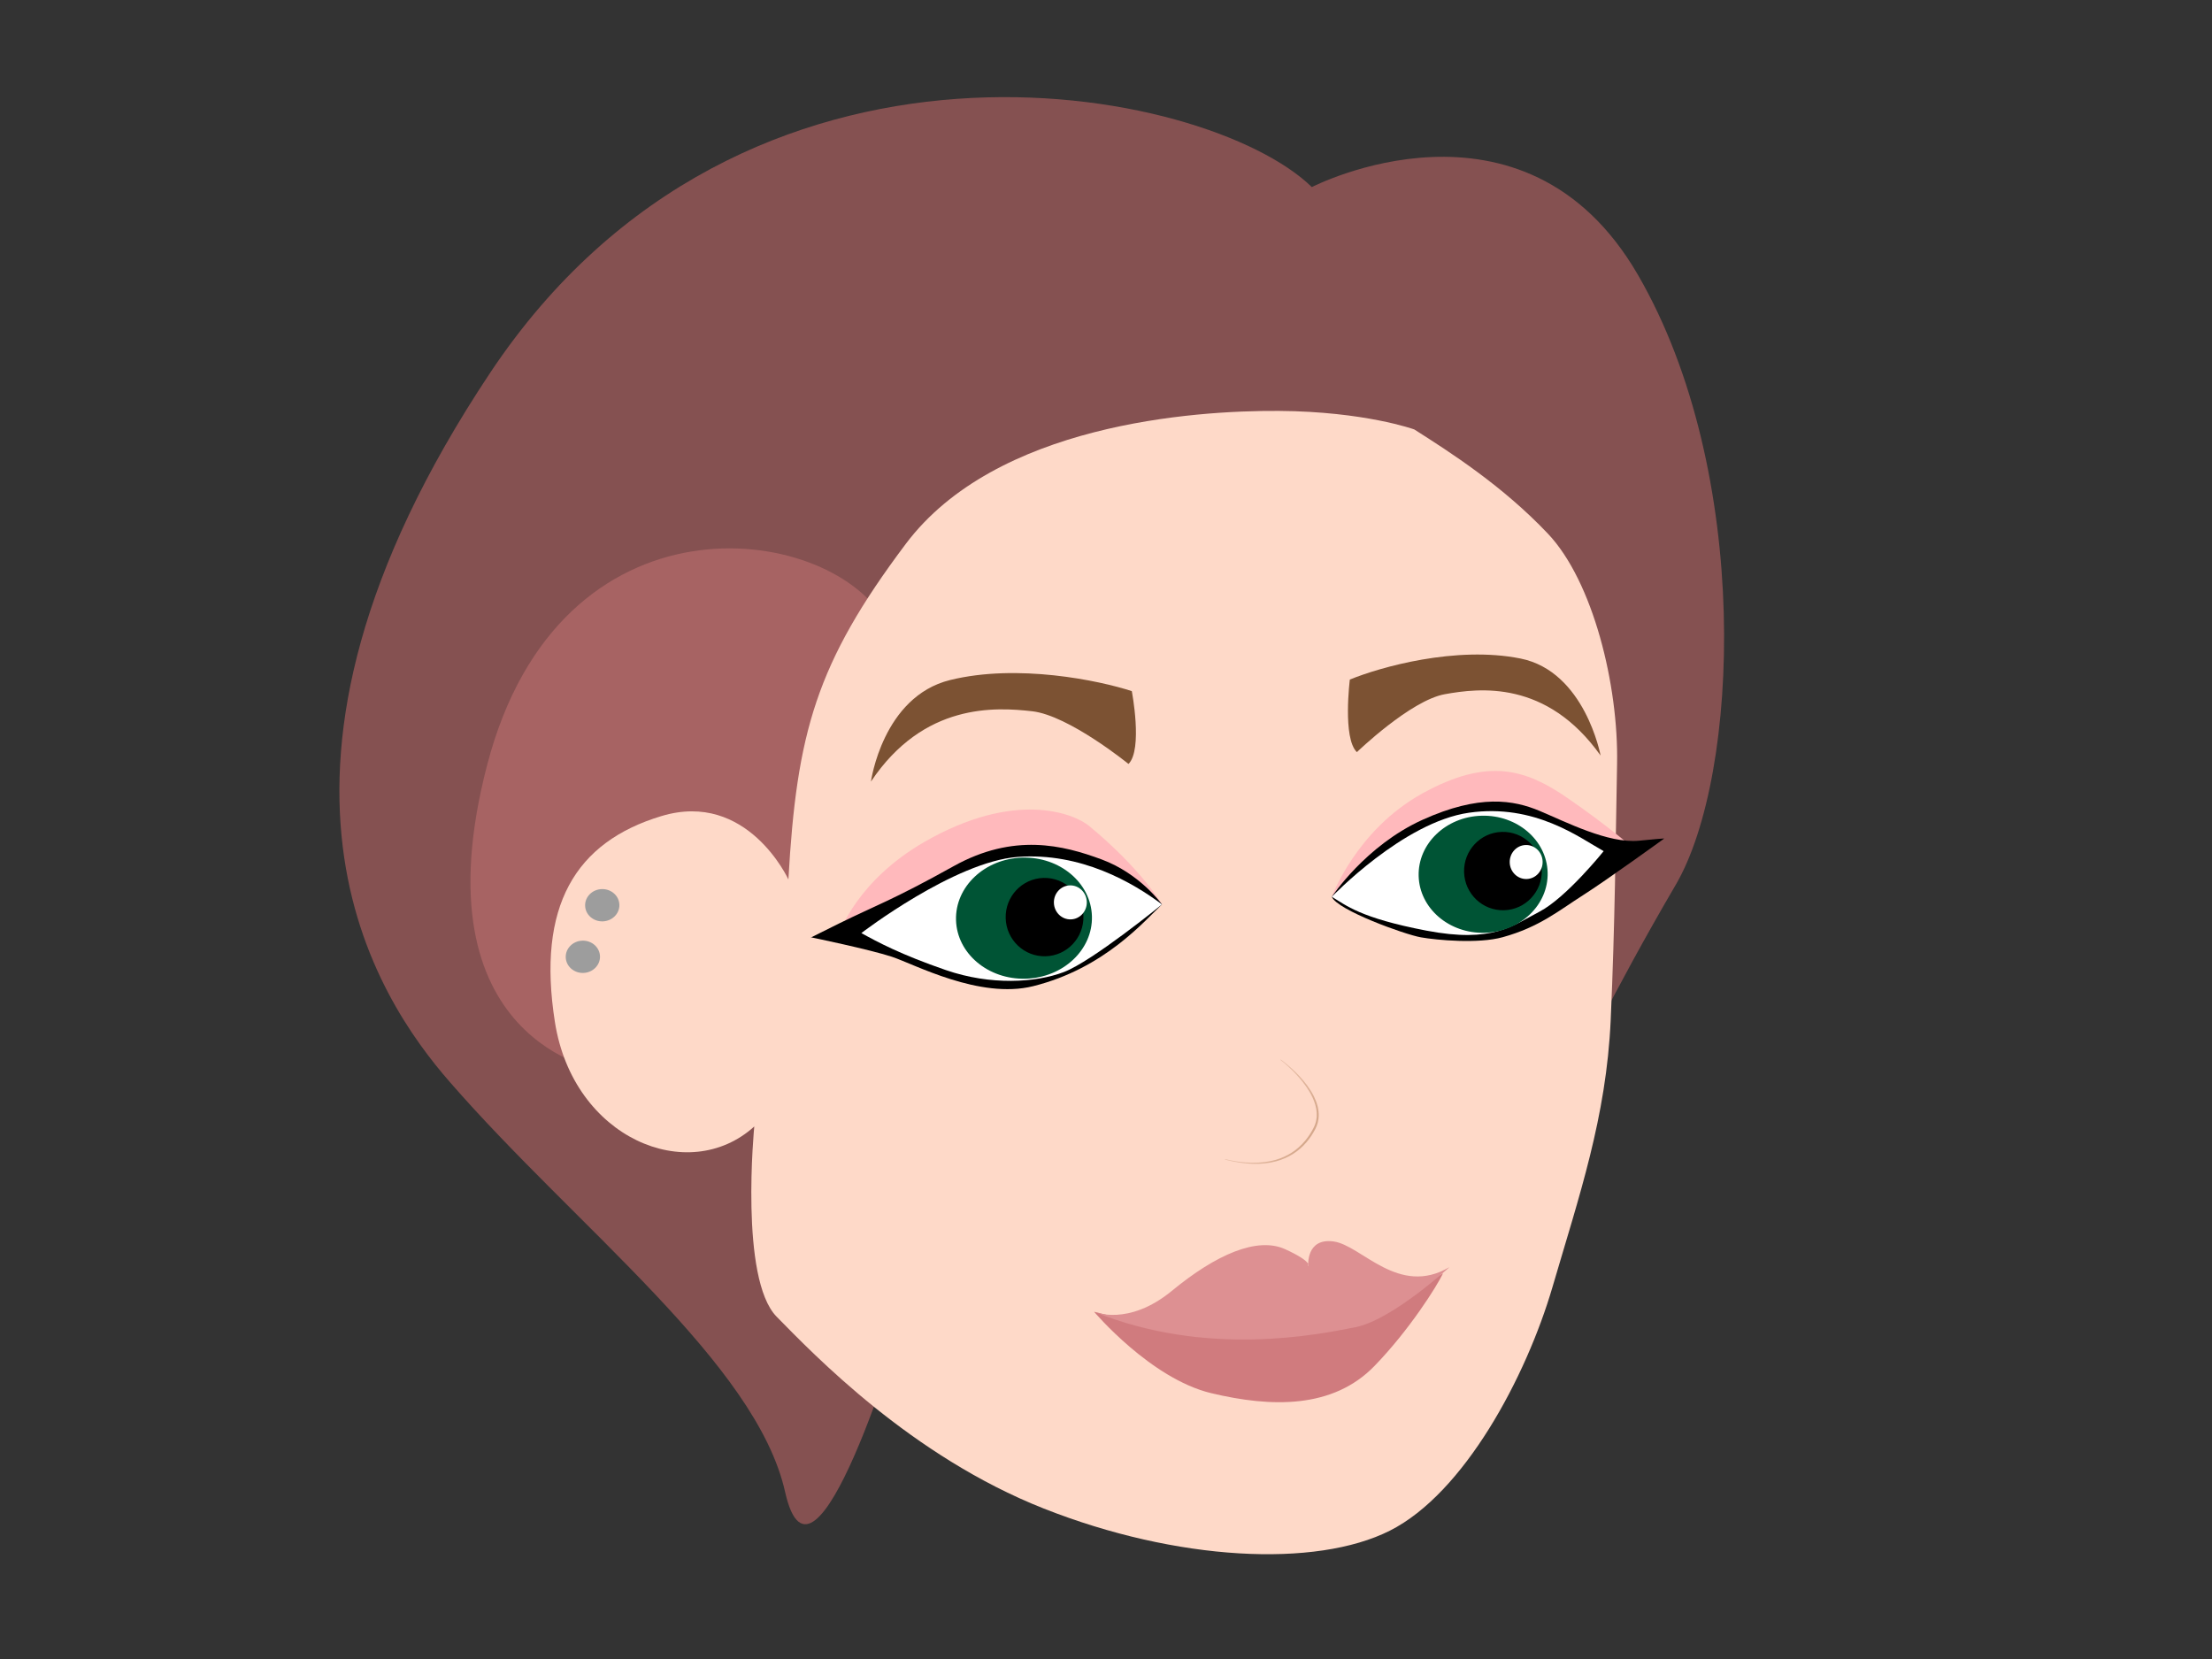
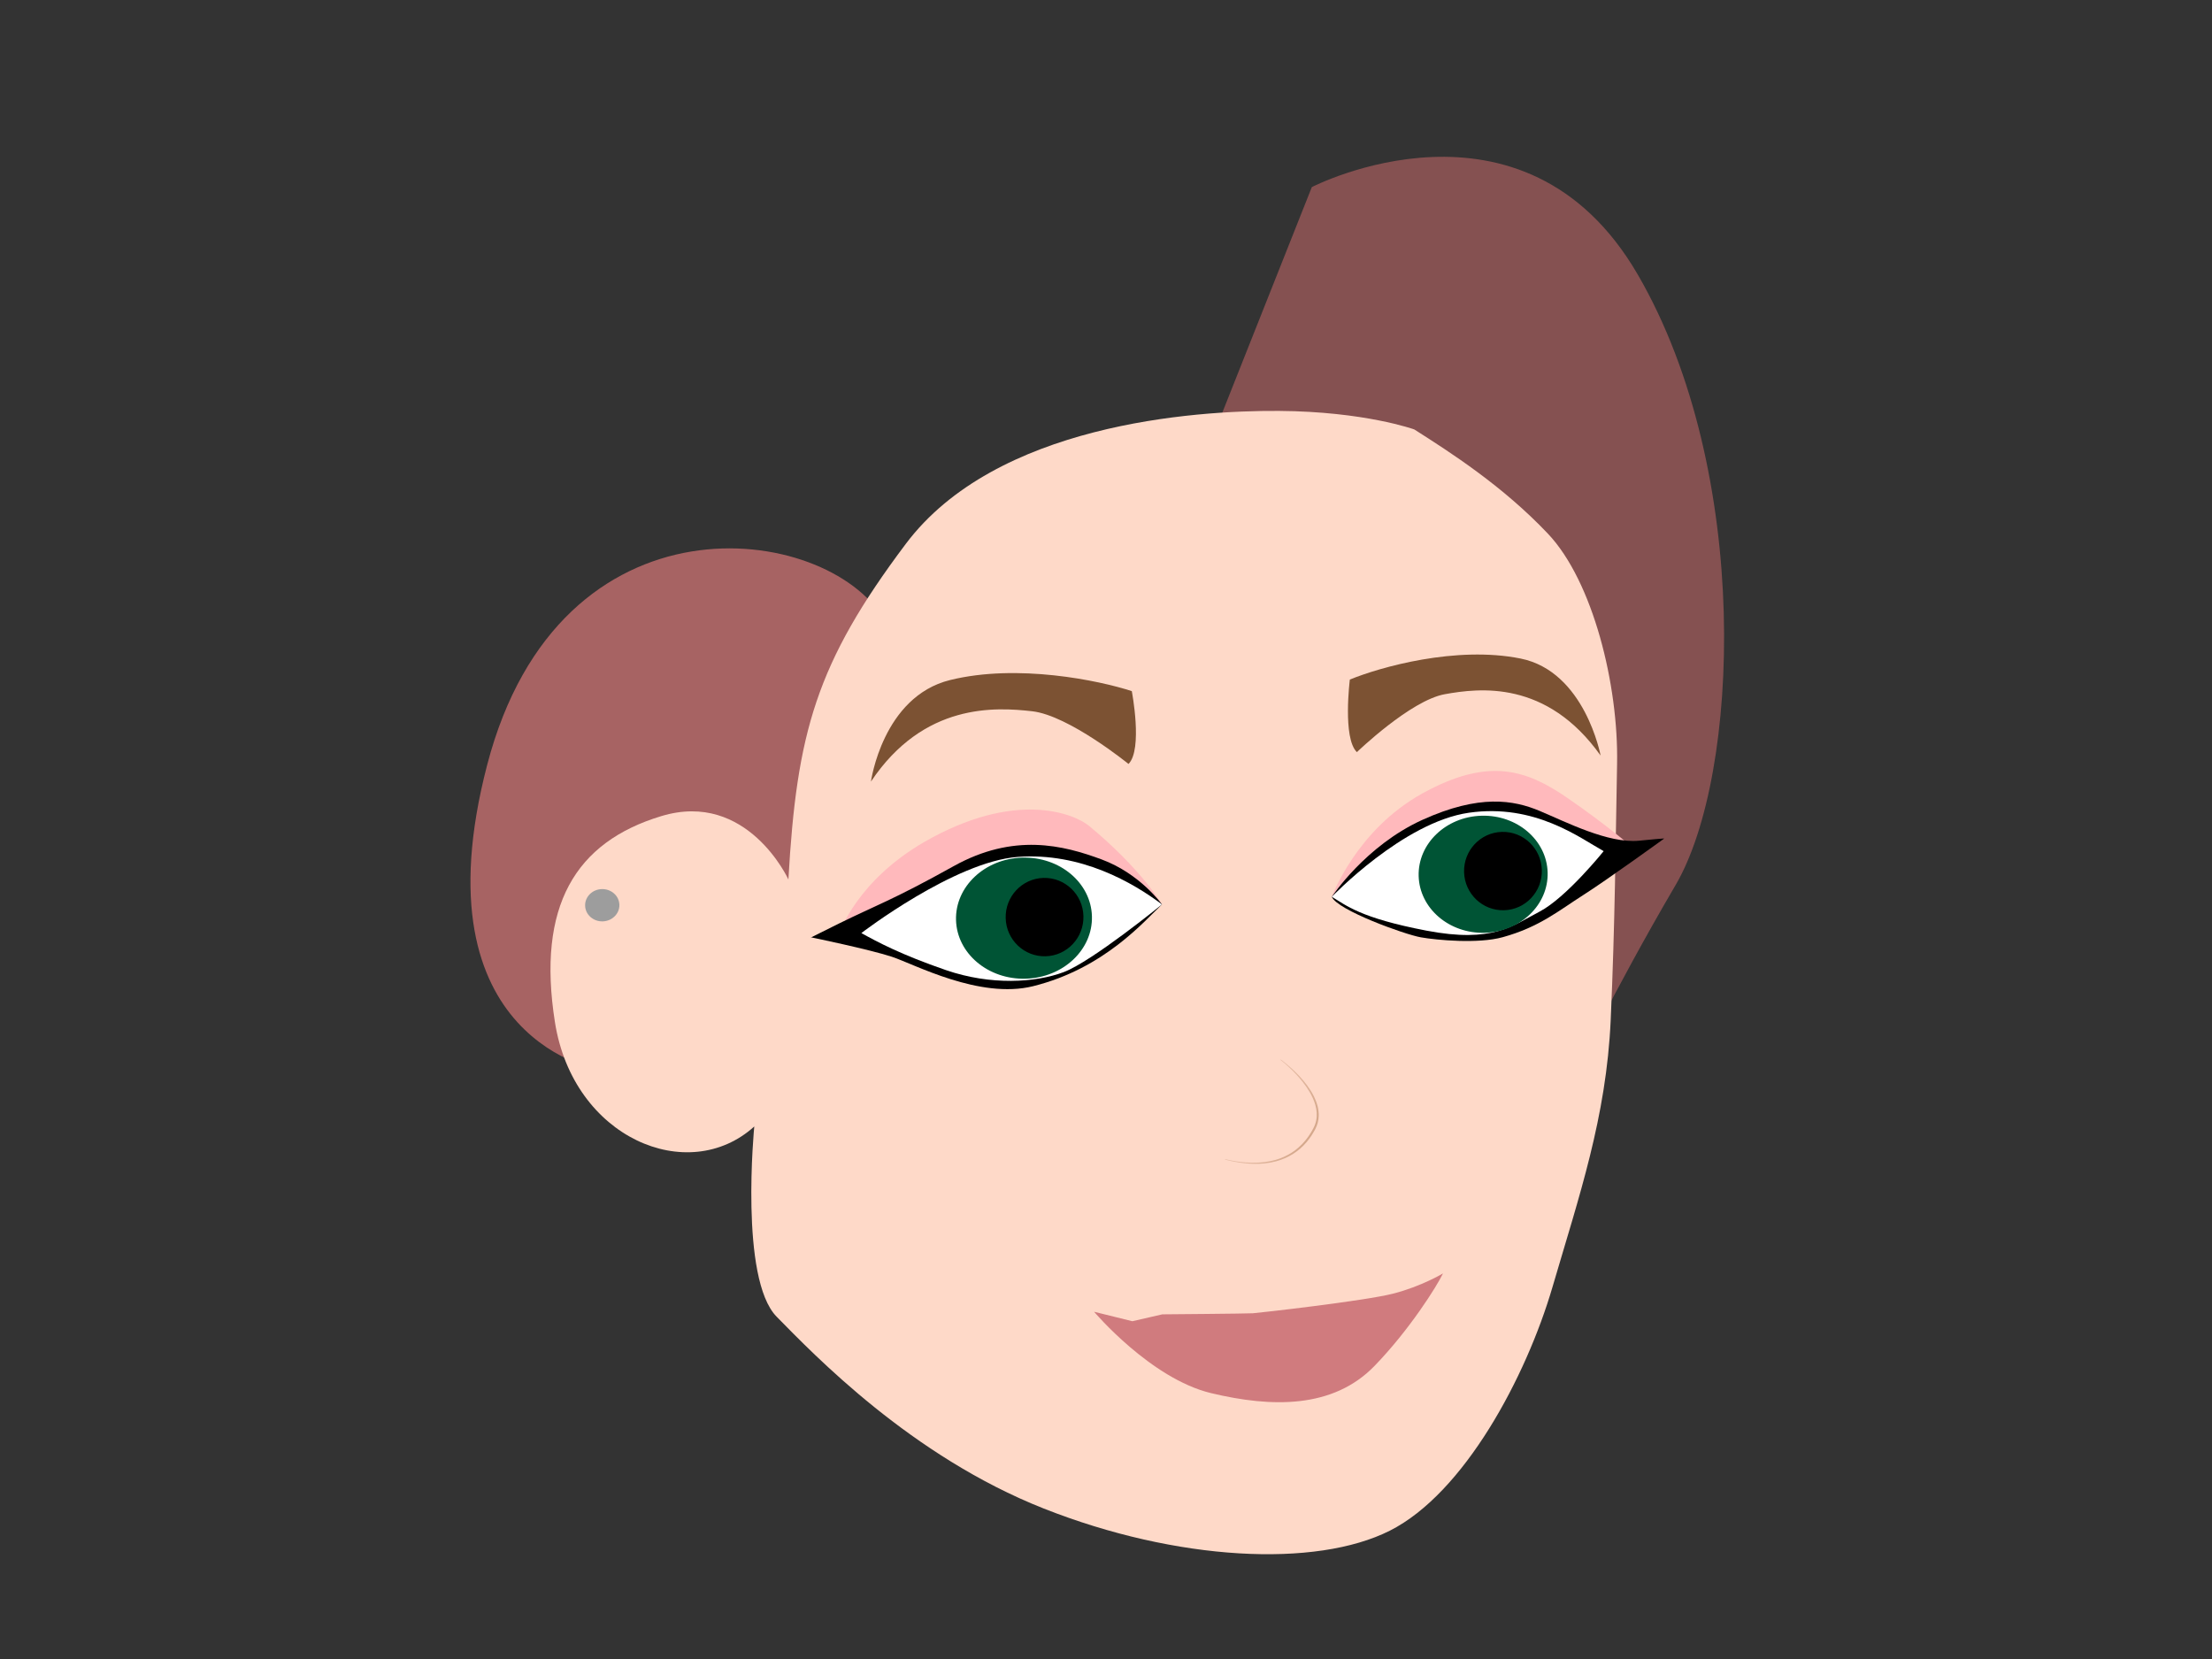
<svg xmlns="http://www.w3.org/2000/svg" width="100%" height="100%" viewBox="0 0 2048 1536" xml:space="preserve" style="fill-rule:evenodd;clip-rule:evenodd;stroke-linejoin:round;stroke-miterlimit:2;">
  <rect x="0" y="0" width="2048" height="1536" fill="#333333" stroke="none" />
  <g transform="matrix(7.782,0,0,7.782,-4576.59,-5156.95)">
    <g transform="matrix(1,-0.028,0.028,1,-29.615,19.817)">
      <path d="M754.574,686.246C754.574,686.246 780.115,673.947 793.045,697.756C805.975,721.564 803.512,757.584 795.508,770.411C787.503,783.239 782.372,793.398 782.372,793.398L768.826,746.193L741.427,716.843" style="fill:rgb(133,81,81);" />
    </g>
    <g transform="matrix(1,-0.028,0.028,1,-29.615,19.817)">
-       <path d="M761.712,717.8C761.712,717.8 766.66,698.737 754.574,686.246C742.488,673.754 687.661,661.163 656.257,705.613C623.227,752.363 640.765,779.612 649.119,789.77C663.679,807.474 684.608,824.208 687.612,839.612C690.615,855.015 702.046,819.946 702.046,819.946L709.699,789.43L761.712,717.8Z" style="fill:rgb(133,81,81);" />
-     </g>
+       </g>
    <g transform="matrix(1,-0.028,0.028,1,-29.615,19.817)">
      <path d="M667.223,788.908C667.223,788.908 645.067,785.037 654.61,752.204C664.153,719.371 695.786,724.509 702.259,736.188C708.732,747.866 686.277,786.774 686.277,786.774" style="fill:rgb(167,99,99);" />
    </g>
    <g>
      <g transform="matrix(1,-0.028,0.028,1,-29.615,19.817)">
        <path d="M765.946,715.398C765.946,715.398 760.111,713.099 749.915,712.745C739.718,712.392 716.202,713.394 705.122,727.303C694.041,741.212 691.517,749.422 690.043,766.817C690.043,766.817 685.473,756.056 675.154,758.857C664.835,761.658 660.024,769.136 661.813,783.004C663.603,796.871 677.112,802.954 685.164,796.066C685.164,796.066 682.879,814.121 687.189,818.754C691.499,823.387 702.705,835.778 718.329,842.459C733.953,849.139 750.439,850.432 759.382,846.23C768.325,842.028 776.083,828.451 779.531,817.784C782.979,807.117 786.487,797.829 787.33,786.269C788.173,774.709 788.499,765.203 788.942,755.841C789.385,746.48 786.694,734.055 781.487,728.236C776.28,722.416 770.158,718.243 765.946,715.398Z" style="fill:rgb(254,217,200);" />
      </g>
      <g transform="matrix(1,-0.028,0.028,1,-29.615,19.817)">
        <ellipse cx="667.828" cy="769.258" rx="2.038" ry="1.92" style="fill:rgb(157,157,157);" />
      </g>
      <g transform="matrix(1,-0.028,0.028,1,-31.922,25.952)">
-         <ellipse cx="667.828" cy="769.258" rx="2.038" ry="1.92" style="fill:rgb(157,157,157);" />
-       </g>
+         </g>
      <g transform="matrix(1,-0.028,0.028,1,-29.615,19.817)">
        <path d="M734.371,771.025C734.371,771.025 732.113,766.834 725.998,761.475C724.151,759.856 717.196,756.928 706.293,762.827C698.215,767.198 695.962,773.284 695.962,773.284" style="fill:rgb(255,185,188);" />
        <g>
          <path d="M734.371,771.025C734.371,771.025 731.892,767.308 727.356,765.48C722.82,763.651 716.984,761.999 709.706,765.796C702.428,769.593 700.248,770.226 695.888,772.23C691.528,774.234 692.583,773.777 692.583,773.777C692.583,773.777 699.439,775.395 702.076,776.344C704.713,777.293 712.371,781.72 718.777,780.317C727.359,778.437 732.279,772.878 734.371,771.025Z" />
          <path d="M698.539,773.43C698.539,773.43 709.838,765.245 717.389,764.897C724.939,764.549 731.049,768.38 734.371,771.025C734.371,771.025 725.881,777.56 722.48,778.738C719.08,779.916 713.746,780.097 708.472,778.116C703.197,776.134 700.386,774.528 698.539,773.43Z" style="fill:white;" />
          <g transform="matrix(1,0,0,1,-2.155,1.63)">
            <ellipse cx="720.075" cy="770.569" rx="8.085" ry="7.201" style="fill:rgb(0,84,53);" />
          </g>
          <g transform="matrix(1,0,0,1,-0.982,-1.174)">
            <ellipse cx="721.352" cy="773.315" rx="4.625" ry="4.661" />
          </g>
          <g transform="matrix(1,0,0,1,-0.77,-1.033)">
-             <ellipse cx="724.255" cy="771.511" rx="1.957" ry="2.023" style="fill:white;" />
-           </g>
+             </g>
        </g>
      </g>
      <g transform="matrix(1,-0.028,0.028,1,-29.615,19.817)">
        <path d="M731.494,745.567C731.494,745.567 732.634,752.526 730.861,754.216C730.861,754.216 723.927,748.244 719.582,747.629C715.237,747.015 706.723,746.235 700.183,755.451C700.183,755.451 701.851,745.401 709.927,743.645C718.002,741.89 727.65,744.192 731.494,745.567Z" style="fill:rgb(124,82,51);" />
      </g>
      <g transform="matrix(-0.944,0.027,0.028,1,1418.35,-21.789)">
        <path d="M731.494,745.567C731.494,745.567 732.634,752.526 730.861,754.216C730.861,754.216 723.927,748.244 719.582,747.629C715.237,747.015 706.723,746.235 700.183,755.451C700.183,755.451 701.851,745.401 709.927,743.645C718.002,741.89 727.65,744.192 731.494,745.567Z" style="fill:rgb(124,82,51);" />
      </g>
      <g transform="matrix(1,-0.028,0.028,1,-29.615,19.817)">
        <path d="M754.587,770.685C754.587,770.685 757.709,762.822 765.699,758.697C773.689,754.571 778.118,756.221 782.894,759.695C787.671,763.169 790.841,766.122 790.841,766.122" style="fill:rgb(255,185,188);" />
        <path d="M754.587,770.685C754.587,770.685 758.733,764.733 765.608,761.841C772.483,758.95 776.531,759.785 779.583,761.167C782.635,762.548 787.628,765.295 791.29,765.038C794.952,764.781 794.278,764.877 794.278,764.877C794.278,764.877 787.403,769.568 784.447,771.335C781.492,773.102 779.161,774.97 774.777,776.054C771.834,776.782 766.939,776.186 765.043,775.8C763.148,775.415 755.182,772.284 754.587,770.685Z" />
        <path d="M754.587,770.685C754.587,770.685 763.328,762.038 771.176,761.145C779.024,760.252 784.236,764.488 787.056,766.161C787.056,766.161 782.464,771.573 779.217,773.147C775.97,774.722 773.576,776.755 765.704,775.017C757.832,773.279 756.261,771.732 754.587,770.685Z" style="fill:white;" />
        <g transform="matrix(0.949,0,0,0.967,89.302,23.368)">
          <ellipse cx="720.075" cy="770.569" rx="8.085" ry="7.201" style="fill:rgb(0,84,53);" />
        </g>
        <g transform="matrix(1,0,0,1,53.666,-5.12)">
          <ellipse cx="721.352" cy="773.315" rx="4.625" ry="4.661" />
        </g>
        <g transform="matrix(1,0,0,1,53.553,-4.315)">
-           <ellipse cx="724.255" cy="771.511" rx="1.957" ry="2.023" style="fill:white;" />
-         </g>
+           </g>
      </g>
      <g transform="matrix(1,-0.028,0.028,1,-24.34,20.315)">
        <path d="M742.705,789.278C742.705,789.278 743.747,790.113 744.784,791.355C745.377,792.065 745.967,792.91 746.359,793.809C746.879,795 747.051,796.29 746.368,797.492C746.061,798.044 745.714,798.533 745.332,798.964C744.366,800.055 743.172,800.763 741.794,801.12C740.053,801.572 738.023,801.47 735.798,800.876C735.781,800.871 735.764,800.881 735.759,800.898C735.754,800.915 735.764,800.932 735.781,800.937C738.019,801.58 740.07,801.723 741.837,801.295C743.262,800.95 744.504,800.237 745.51,799.123C745.907,798.683 746.265,798.18 746.584,797.613C746.867,797.107 747.01,796.587 747.043,796.065C747.093,795.273 746.892,794.478 746.548,793.725C746.134,792.817 745.513,791.97 744.892,791.262C743.818,790.037 742.744,789.228 742.744,789.228C742.73,789.218 742.71,789.22 742.7,789.234C742.689,789.248 742.691,789.268 742.705,789.278Z" style="fill:url(#_Linear1);" />
      </g>
      <g transform="matrix(1,-0.028,0.028,1,-29.615,19.817)">
        <path d="M724.946,819.225C724.946,819.225 731.442,827.366 738.59,829.289C745.738,831.213 753.019,831.557 758.104,826.595C762.4,822.403 765.805,817.29 766.552,815.825C766.552,815.825 763.968,817.29 760.552,818.065C757.135,818.84 744.532,819.902 743.815,819.931C743.097,819.959 733.049,819.758 733.049,819.758L729.461,820.476" style="fill:rgb(208,123,126);" />
      </g>
      <g transform="matrix(1,-0.028,0.028,1,-29.615,19.817)">
-         <path d="M724.946,819.225C724.946,819.225 728.939,821.136 734.29,816.974C739.642,812.811 744.611,810.815 747.881,812.429C751.152,814.043 750.557,814.51 750.557,814.51C750.557,814.51 750.345,811.112 753.658,811.665C756.971,812.217 761.175,818.503 767.334,815.105C767.334,815.105 760.326,821.221 755.909,821.943C751.492,822.665 738.255,825.061 724.946,819.225Z" style="fill:rgb(221,144,146);" />
-       </g>
+         </g>
    </g>
  </g>
  <defs>
    <linearGradient id="_Linear1" x1="0" y1="0" x2="1" y2="0" gradientUnits="userSpaceOnUse" gradientTransform="matrix(-12.675,-7.39,7.39,-12.675,746.59,796.839)">
      <stop offset="0" style="stop-color:rgb(213,168,140);stop-opacity:1" />
      <stop offset="1" style="stop-color:rgb(213,168,140);stop-opacity:0" />
    </linearGradient>
  </defs>
</svg>